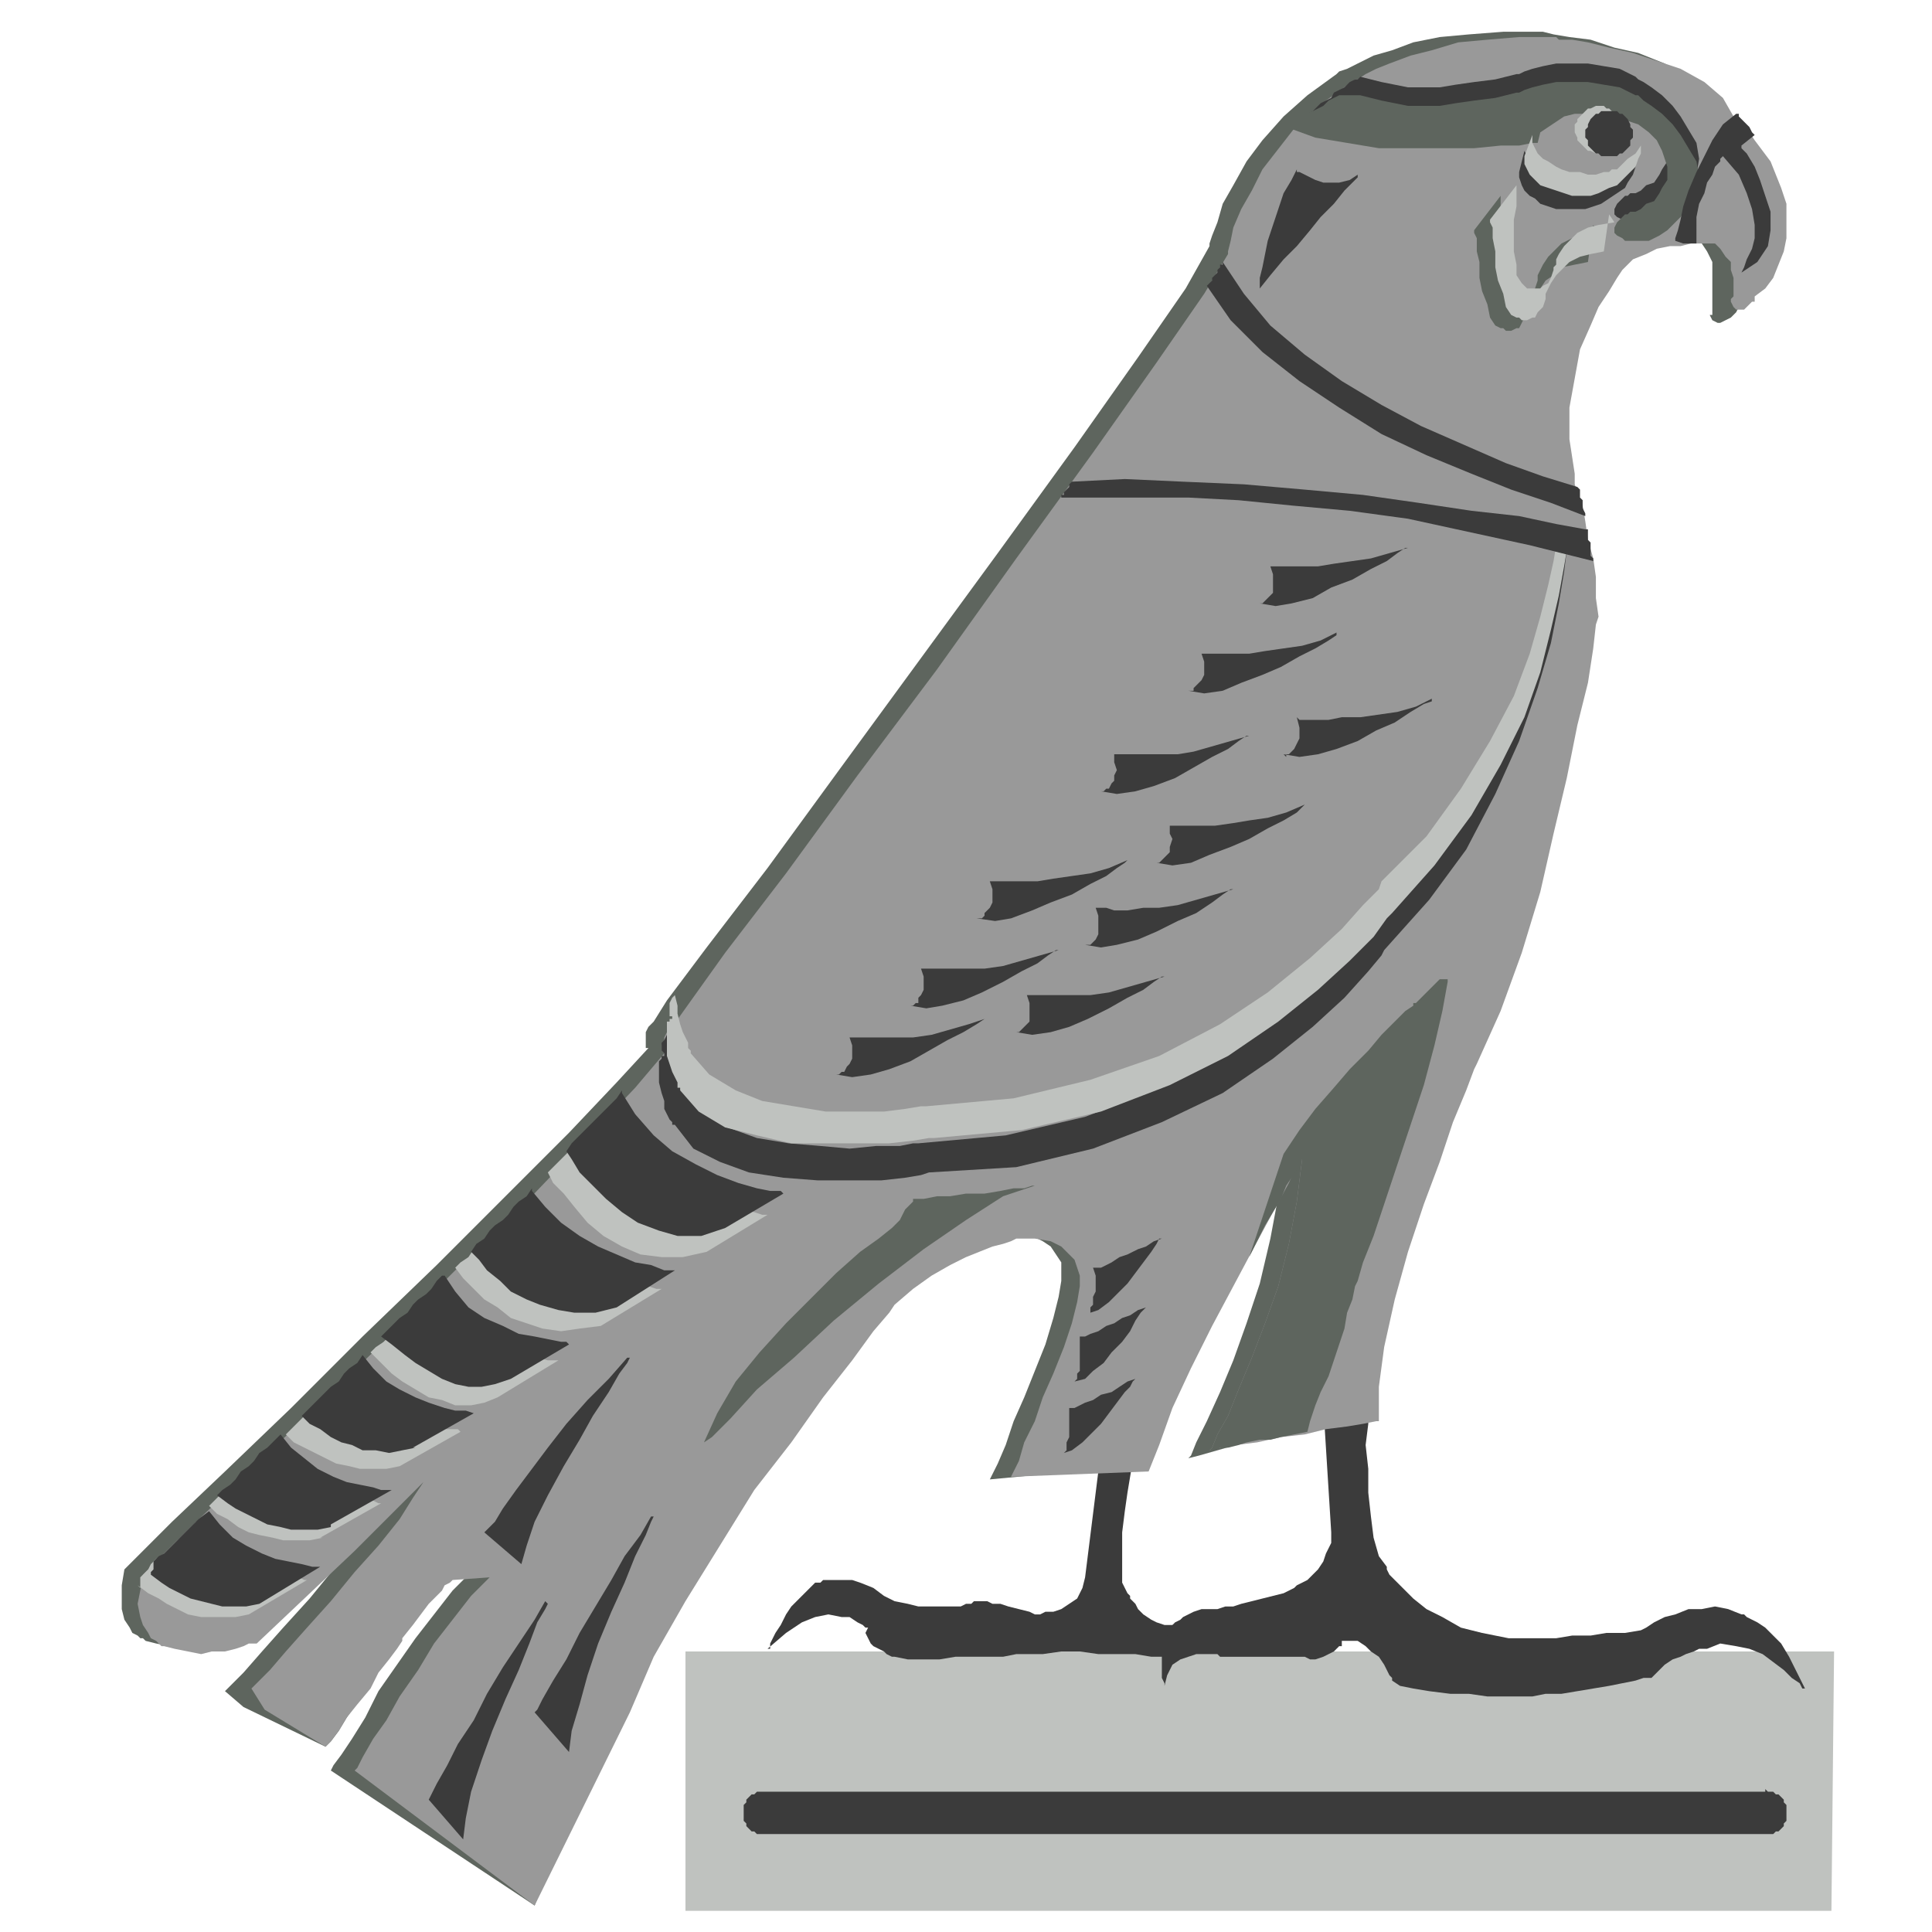
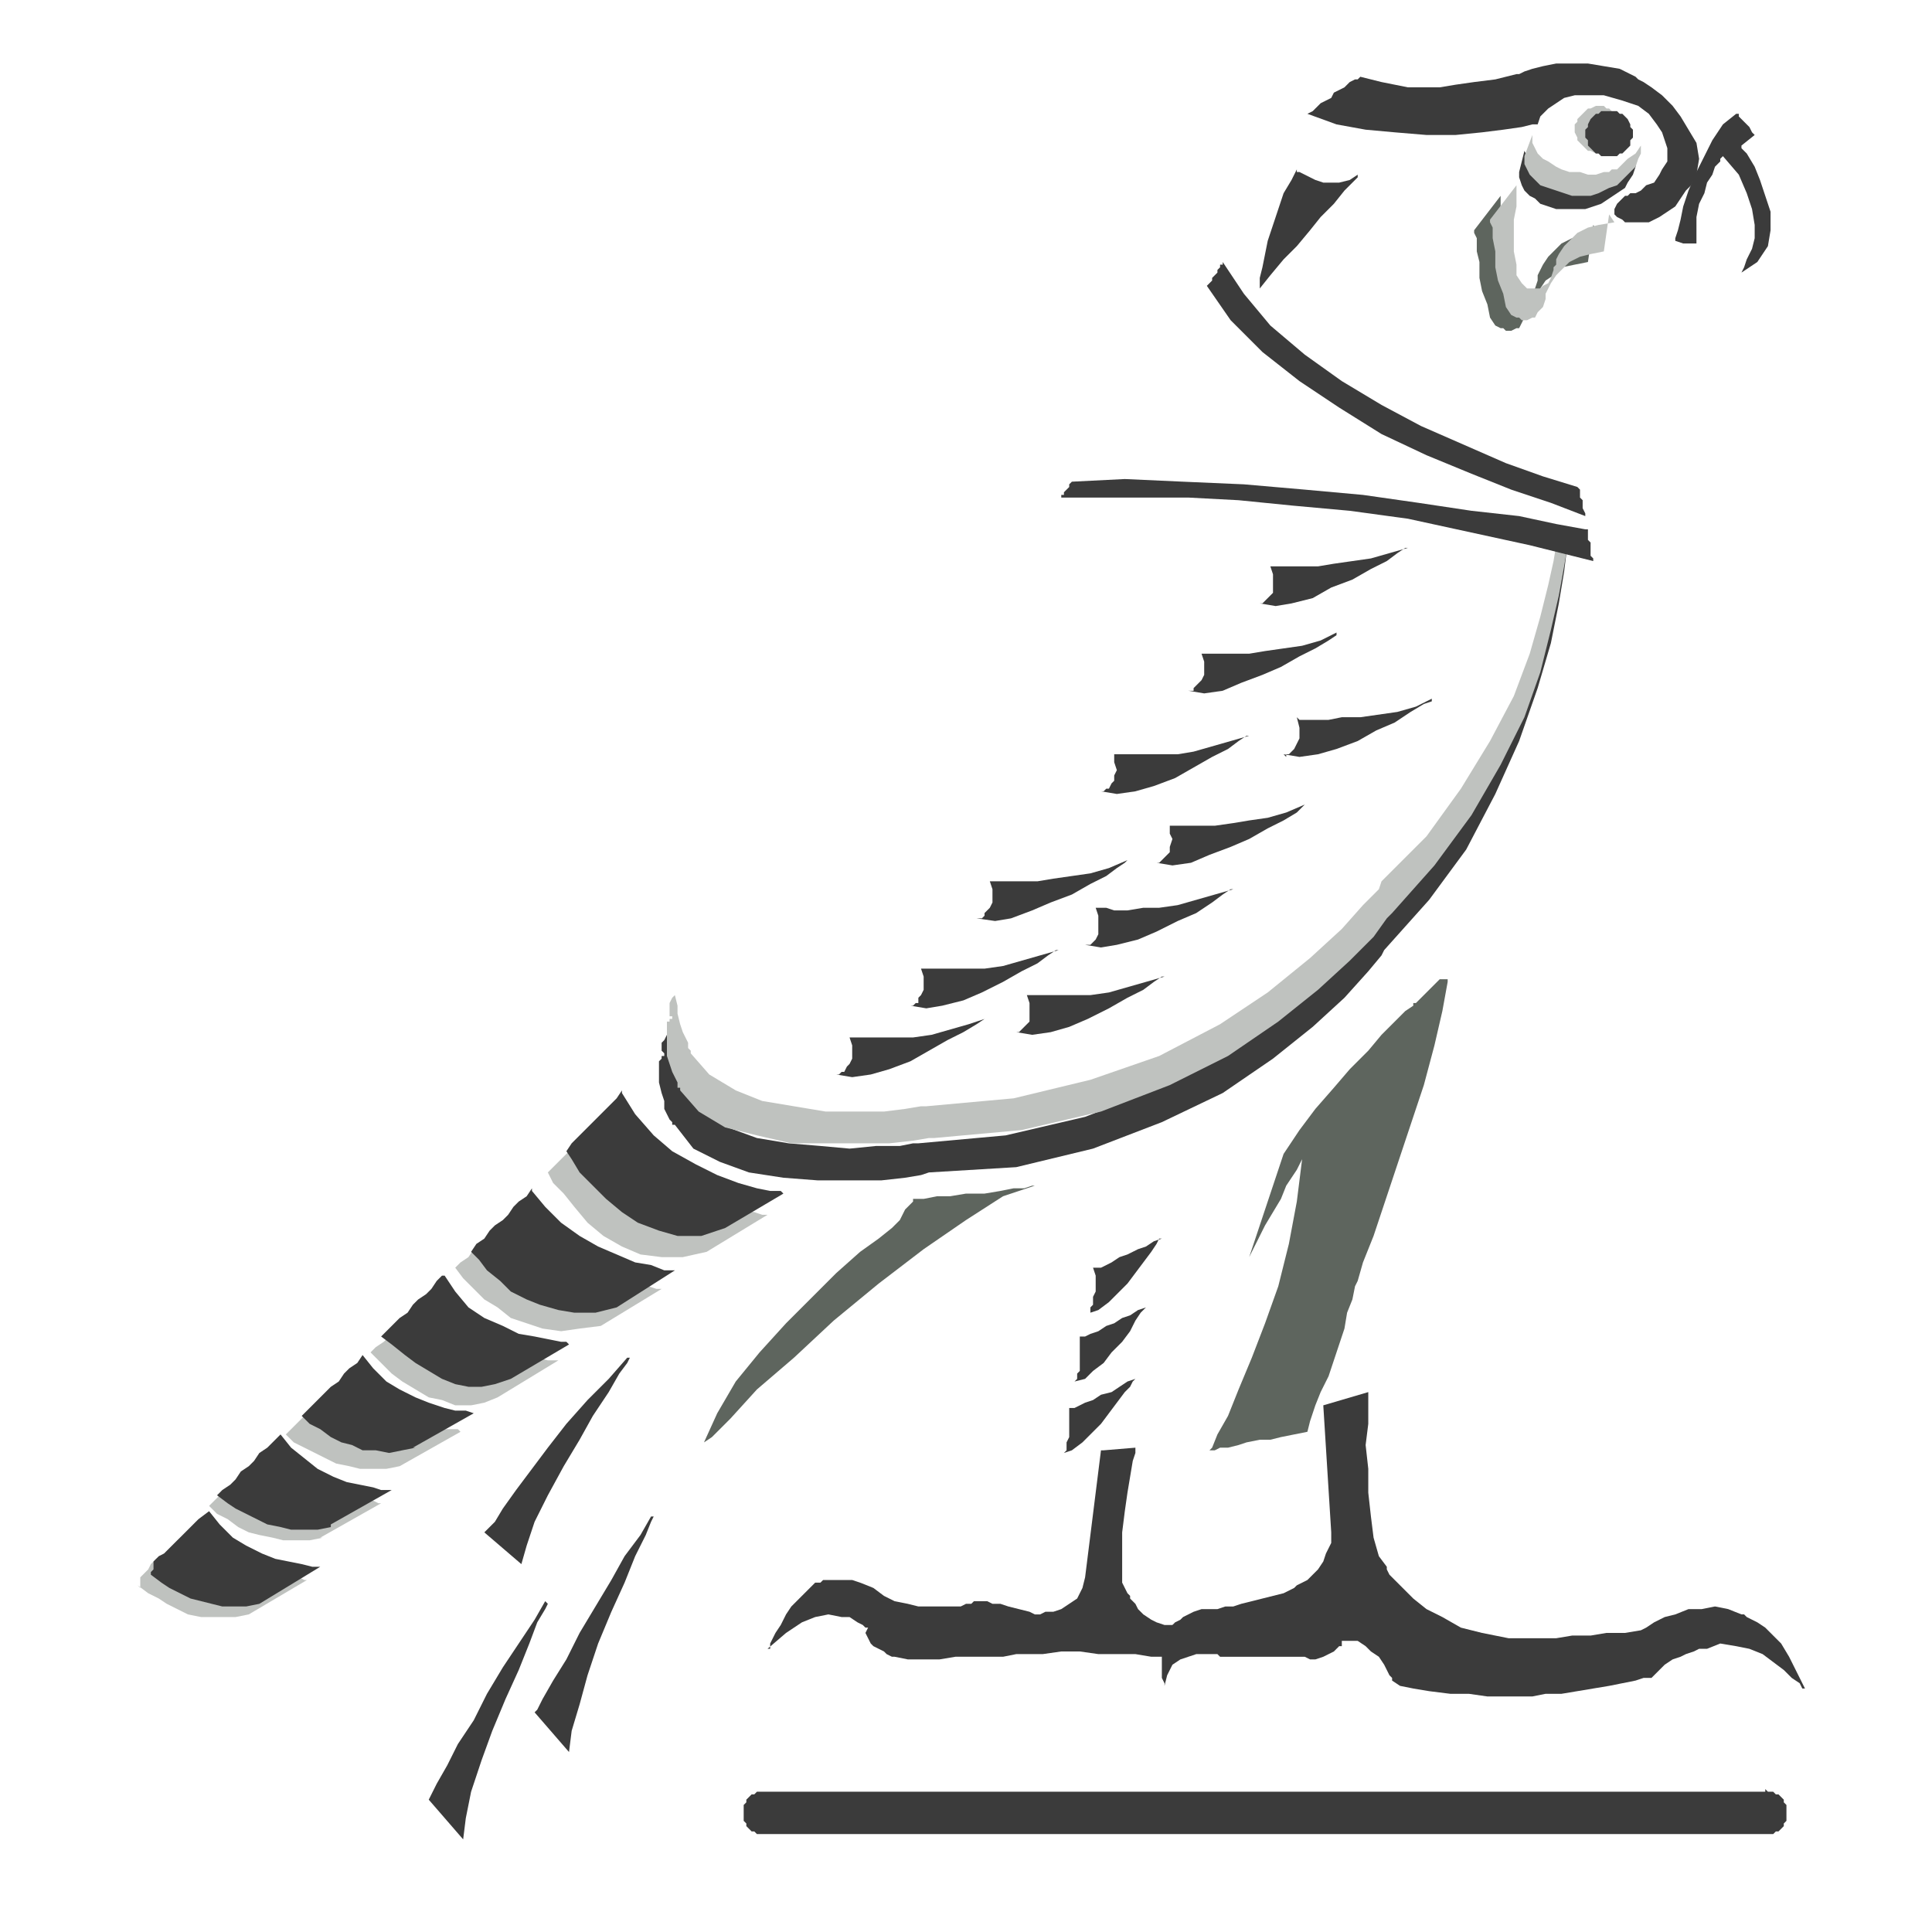
<svg xmlns="http://www.w3.org/2000/svg" fill-rule="evenodd" height="97.333" preserveAspectRatio="none" stroke-linecap="round" viewBox="0 0 730 730" width="97.333">
  <style>.pen1{stroke:none}.brush2{fill:#bfc2bf}.brush3{fill:#3b3b3b}.brush4{fill:#5e655e}</style>
-   <path class="pen1 brush2" fill-rule="nonzero" d="m692 722 1-98H259v98h434z" />
  <path class="pen1 brush3" fill-rule="nonzero" d="m416 548-6 48-1 4-2 4-3 2-3 2-3 1h-3l-2 1h-2l-2-1-4-1-4-1-3-1h-3l-2-1h-5l-1 1h-2l-2 1h-16l-4-1-5-1-4-2-4-3-5-2-3-1h-11l-1 1h-2l-3 3-3 3-3 3-2 3-2 4-2 3-1 2-1 2v2h-1l7-6 6-4 5-2 5-1 5 1h3l3 2 2 1 1 1h1l-1 2 1 2 1 2 1 1 2 1 2 1 1 1 2 1h1l5 1h12l6-1h18l5-1h10l7-1h7l7 1h14l6 1h8l1-12h-4l-3-1-2-1-3-2-2-2-1-2-2-2v-1l-1-1-2-4v-19l1-8 1-7 1-6 1-6 1-3v-2l-12 1z" />
  <path class="pen1 brush3" fill-rule="nonzero" d="m500 531 3 48v4l-2 4-1 3-2 3-2 2-2 2-2 1-2 1-1 1-4 2-4 1-4 1-4 1-4 1-3 1h-3l-3 1h-6l-3 1-2 1-2 1-1 1-2 1-1 1-1 1-1 3-1 3-1 3v10l1 2v1l1-4 2-4 3-2 3-1 3-1h8l1 1h32l2 1h2l3-1 2-1 2-1 1-1 1-1h1v-2h6l3 2 2 2 3 2 2 3 1 2 1 2 1 1v1l3 2 5 1 6 1 8 1h7l7 1h17l5-1h6l6-1 6-1 6-1 5-1 5-1 3-1h3l3-3 2-2 3-2 3-1 2-1 3-1 2-1h3l5-2 6 1 5 1 5 2 4 3 4 3 3 3 3 2 1 2h1l-3-6-3-6-3-5-3-3-3-3-3-2-2-1-2-1-1-1h-1l-5-2-5-1-5 1h-5l-5 2-4 1-4 2-3 2-2 1-6 1h-7l-6 1h-7l-6 1h-18l-10-2-8-2-7-4-6-3-5-4-4-4-3-3-2-2-1-2v-1l-3-4-2-7-1-8-1-9v-9l-1-9 1-8v-12l-17 5z" />
-   <path class="pen1 brush4" fill-rule="nonzero" d="m660 113 4-3 2-5 2-5 1-5V81l-1-4v-3l-2-5-2-5-2-5-3-4-2-4-3-3-2-3-2-2-1-1-5-7-7-6-8-5-10-4-9-2-9-3-8-1-6-1-4-1h-15l-13 1-11 1-10 2-8 3-7 2-6 3-4 2-3 1-1 1-11 8-9 8-8 9-6 8-5 9-4 7-2 7-2 5-1 3v1l-9 16-18 26-24 34-29 40-30 41-30 41-27 37-23 30-15 20-5 8-2 2-1 2v6h1l-12 13-18 19-23 23-27 27-28 27-27 27-25 24-20 19-13 13-5 5-1 6v9l1 4 2 3 1 2 2 1 1 1h1l1 1 4 1 5 1h14l4-1 3-1 3-1h1l1-1 37-35 26-25-3 6-7 8-8 10-9 11-9 11-10 11-8 9-7 8-5 5-2 2 7 6 31 15 2-2 3-4 3-5 4-6 4-6 4-7 4-5 2-5 2-3 1-1 2-4 2-4 2-3 1-3 2-2 1-2 1-1 1-1v-1l14-1-7 7-7 9-7 9-7 10-7 10-5 10-5 8-4 6-3 4-1 2 77 51 29-76 10-20 11-22 13-21 14-20 13-19 12-17 11-14 9-11 5-7 2-2 7-6 7-5 7-4 6-3 5-3 5-1 4-2h3l2-1h8l5 1 4 2 3 2 2 3 2 3v7l-1 6-2 8-3 10-4 10-4 10-4 9-3 9-3 7-2 4-1 2 53-5 4-11 5-13 7-15 8-16 8-16 8-14 7-14 6-10 4-7 1-2-2 16-3 16-4 17-5 15-5 14-5 12-5 11-4 8-2 5-1 1 4-1 7-2 7-2 9-2 9-2 9-2 8-2 7-2 4-1h1v-13l2-15 4-18 6-18 5-18 6-17 6-14 4-12 3-8 2-3 8-20 8-21 7-23 6-22 5-21 4-20 3-16 2-13 1-9 1-3v-7l-1-7-1-8-1-7-2-7-1-6-1-5-1-4-1-2v-1l-2-13v-12l2-12 3-10 3-9 4-7 3-7 3-4 2-3 1-1 4-3 4-2 4-2 5-1 4-1h13l2 2 2 3 2 4v20h-1l1 2 2 1h1l2-1 2-1 2-2 1-2 2-1 1-1z" />
-   <path class="pen1" fill-rule="nonzero" style="fill:#999" d="m663 112 4-3 3-4 2-5 2-5 1-5V77l-2-6-2-5-2-5-3-4-3-4-2-3-2-3-2-2-1-1h-1l-4-7-7-6-9-5-9-3-9-3-9-2-8-2-6-1h-5l-1-1h-14l-12 1-11 1-10 3-8 2-8 3-5 2-4 2-3 2h-1l-11 8-10 8-7 9-7 9-4 8-4 7-3 7-1 5-1 4v1l-9 15-18 26-24 34-29 40-30 42-30 40-27 37-23 30-15 21-5 7-2 2-1 2v2l-1 1v2l1 1-11 13-18 19-23 24-27 26-28 28-27 26-25 24-20 19-13 13-5 5-1 6-1 5 1 5 1 3 2 3 1 2 2 1 1 1 1 1h1l4 1 5 1 5 1 4-1h5l4-1 3-1 2-1h3l37-35 26-26-4 6-5 8-8 10-9 10-9 11-9 10-8 9-6 7-5 5-2 2 5 8 23 14 2-2 3-4 3-5 4-5 5-6 3-6 4-5 3-4 2-3v-1l4-5 3-4 3-4 3-3 2-2 1-2 2-1 1-1 14-1-7 7-7 9-7 9-6 10-7 10-5 9-5 7-4 7-2 4-1 1 68 51 36-73 9-21 12-21 13-21 13-21 14-18 12-17 11-14 8-11 6-7 2-3 7-6 7-5 7-4 6-3 5-2 5-2 4-1 3-1 2-1h7l6 1 4 2 3 3 2 2 1 3 1 3v4l-1 6-2 8-3 9-4 10-4 9-3 9-4 8-2 7-2 4-1 2 52-2 4-10 5-14 7-15 8-16 8-15 8-15 7-13 6-11 3-7 2-2-2 16-3 16-4 16-5 14-5 13-5 12-4 10-4 7-2 5-1 1 4-1 6-1 8-1 9-2 9-1 8-2 8-1 6-1 5-1h1v-13l2-15 4-18 5-18 6-18 6-16 5-15 5-12 3-8 1-2 9-20 8-22 7-23 5-22 5-21 4-20 4-16 2-13 1-9 1-3-1-7v-8l-1-7-2-7-1-7-1-6-2-5-1-3v-4l-2-13v-12l2-11 2-11 4-9 3-7 4-6 3-5 2-3 1-1 3-3 5-2 4-2 5-1h4l4-1h9l2 2 2 3 2 2v3l1 3v7l-1 1v1l1 2 1 1h3l1-1 1-1 1-1h1v-1z" />
  <path class="pen1 brush3" fill-rule="nonzero" d="m618 29-6-3-6-1-6-1h-12l-5 1-4 1-3 1-2 1h-1l-8 2-8 1-7 1-6 1h-12l-5-1-5-1-4-1-4-1-1 1h-1l-2 1-2 2-2 1-2 1-1 2-2 1-2 1-2 2-1 1-2 1 11 4 11 2 11 1 12 1h11l10-1 8-1 7-1 4-1h2l1-3 3-3 3-2 3-2 4-1h11l7 2 6 2 4 3 3 4 2 3 1 3 1 3v5l-2 3-1 2-2 3-3 1-2 2-2 1h-2l-1 1h-1l-3 3-1 2v2l1 1 2 1 1 1h9l4-2 3-2 3-2 2-3 2-3 2-2 1-2 1-1v-1l1-6-1-6-3-5-3-5-3-4-4-4-4-3-3-2-2-1-1-1z" />
-   <path class="pen1 brush4" fill-rule="nonzero" d="m618 36-6-3-6-1-6-1h-12l-5 1-4 1-3 1-2 1h-1l-8 2-8 1-7 1-6 1h-12l-5-1-5-1-4-1-4-1h-8l-2 1-2 1-2 2-2 1-2 1-3 1-2 1-1 2-2 1-2 1 11 4 12 2 12 2h36l10-1h7l5-1h2l1-4 3-2 3-2 3-2 4-1h11l7 2 6 2 4 3 3 3 2 4 1 3 1 3v5l-2 3-1 2-2 3-3 1-2 2-2 1h-2l-1 1h-1l-3 3-1 2v2l1 1 2 1 1 1h9l4-2 3-2 3-3 2-2 2-3 2-2 1-2 1-1v-1l1-6-1-6-3-5-3-5-3-4-4-4-4-3-3-2-2-2h-1z" />
  <path class="pen1 brush2" fill-rule="nonzero" d="m604 57 2 1 1-1h1l1-1 1-1 1-1 1-1v-1l1-2v-3l-1-1v-1l-1-1-1-1-1-1-1-1h-1l-1-1h-3l-2 1h-1l-1 1-1 1-1 1-1 1v1l-1 1v3l1 2v1l1 1 1 1 1 1 1 1h1l2 1h1z" />
  <path class="pen1 brush3" fill-rule="nonzero" d="M608 59h3l1-1h1l1-1 1-1 1-1v-2l1-1v-3l-1-1v-1l-1-2-1-1-1-1h-1l-1-1h-6l-1 1h-1l-1 1-1 1-1 2v1l-1 1v3l1 1v2l1 1 1 1 1 1h1l1 1h3zm10 2-3 2-2 2-2 2-1 1-1 1-2 1-1 1h-15l-3-1-3-1-2-2-2-2-2-1-1-3-1-2-1-2-2 8v2l1 3 1 2 2 2 2 1 2 2 3 1 3 1h11l3-1 3-1 3-2 3-2 3-2 1-2 2-3 1-3v-2z" />
  <path class="pen1 brush2" fill-rule="nonzero" d="m620 55-2 3-3 2-1 1-2 2-1 1h-2l-1 1h-2l-3 1h-3l-3-1h-4l-3-1-2-1-3-2-2-1-2-2-1-2-1-2v-3l-3 8v3l1 2 1 2 2 2 2 2 3 1 3 1 3 1 3 1h7l3-1 4-2 3-1 2-2 3-3 2-2 1-3 1-2v-3z" />
  <path class="pen1 brush4" fill-rule="nonzero" d="m602 85-2 14-5 1-5 1-3 3-3 2-2 3-2 2-1 2-1 2v2l-2 3-1 2-1 2h-1l-2 1h-2l-1-1h-1l-2-1-2-3-1-5-2-5-1-5v-6l-1-4v-5l-1-2v-1l10-13v8l-1 5v12l1 5v4l2 3 2 2h1l1 1 2-1h1l1-1 2-1 1-2 1-3v-2l1-2 1-2 2-3 2-2 3-3 4-2 4-1 6-1z" />
  <path class="pen1 brush2" fill-rule="nonzero" d="m608 81-2 14-5 1-4 1-4 2-3 3-2 2-2 3-1 2-1 2v2l-1 3-2 2-1 2h-1l-2 1h-2l-1-1h-1l-2-1-2-3-1-5-2-5-1-5v-6l-1-5v-4l-1-2v-1l10-13v8l-1 5v12l1 5v4l2 3 2 2h5l1-1 2-1 1-2 1-3v-1l1-1v-2l1-2 2-3 2-2 3-3 4-2 4-1 6-1z" />
  <path class="pen1 brush3" fill-rule="nonzero" d="m656 43-5 4-4 6-3 6-3 6-3 7-2 6-1 5-1 4-1 3v1l3 1h5V82l1-5 2-4 1-4 2-3 1-3 2-2v-1l1-1 6 7 3 7 2 6 1 6v5l-1 4-2 4-1 3-1 2 6-4 4-6 1-6v-7l-2-6-2-6-2-5-3-5-2-2v-1l5-4-1-1-1-2-1-1-1-1-1-1-1-1v-1h-1zm-60 141-13-4-14-5-16-7-16-7-15-8-15-9-14-10-13-11-10-12-8-12v1h-1v1l-1 1v1l-1 1-1 1v1l-1 1-1 1 9 13 12 12 14 11 15 10 16 10 17 8 17 7 15 6 15 5 13 5v-1l-1-2v-3l-1-1v-3zm-5 17v3l-1 7-3 11-3 14-6 17-7 18-9 19-11 20-14 19-17 18-2 2-5 7-8 9-12 11-16 13-19 12-22 11-26 10-30 7-33 3h-2l-5 1h-9l-10 1-11-1-12-1-12-2-11-4-9-6-7-9-1-2-1-1-1-2v-3l-1-3-1-3-1-4v-4l-1 2-1 2-1 1v3l1 1v1h-1v1l-1 1v8l1 4 1 3v3l1 2 1 2 1 1v1h1l7 9 10 5 11 4 13 2 13 1h24l9-1 6-1 3-1 33-2 29-7 26-10 23-11 19-13 15-12 12-11 9-10 5-6 1-2 17-19 14-19 11-21 9-20 7-20 5-17 3-15 2-12 1-8v-3l-1-3z" />
  <path class="pen1 brush2" fill-rule="nonzero" d="m587 204 1 2-1 6-2 9-3 12-4 14-6 16-9 17-11 18-13 18-17 17-1 3-6 6-8 9-12 11-16 13-18 12-23 12-26 9-29 7-33 3h-2l-6 1-8 1h-22l-12-2-12-2-10-4-10-6-7-8v-1l-1-1v-2l-1-2-1-2-1-3-1-4v-3l-1-4-1 1-1 2v5h1v1h-1v1h-1v13l1 3 1 3 1 2 1 2v2h1v1l7 8 10 6 12 3 13 3h37l9-1 6-1h2l33-3 30-7 26-10 22-11 19-13 15-12 12-11 9-9 5-7 2-2 16-18 14-19 11-19 9-18 6-17 4-16 3-13 2-11 1-6v-3l-4-1zM228 421l-1 2-2 2-3 2-2 2-2 3-2 2-2 2-2 2-3 3-2 2 2 4 4 4 4 5 5 6 6 5 7 4 7 3 8 1h8l9-2 23-14h-2l-3-1-6-1-7-2-8-3-8-3-8-5-8-6-6-8-6-9z" />
  <path class="pen1 brush3" fill-rule="nonzero" d="m235 412-2 3-2 2-2 2-2 2-2 2-2 2-3 3-2 2-2 2-2 3 2 3 3 5 5 5 5 5 6 5 6 4 8 3 7 2h9l9-3 22-13-1-1h-4l-5-1-7-2-8-3-8-4-9-5-7-6-7-8-5-8z" />
  <path class="pen1 brush2" fill-rule="nonzero" d="m195 456-2 3-2 2-2 2-3 2-2 3-2 2-3 2-2 3-3 2-2 2 3 4 4 4 4 4 5 3 5 4 6 2 6 2 7 1 7-1 8-1 23-14h-2l-3-1-4-1-6-2-7-2-7-3-8-4-7-5-6-6-5-7z" />
  <path class="pen1 brush3" fill-rule="nonzero" d="m201 449-2 3-3 2-2 2-2 3-2 2-3 2-2 2-2 3-3 2-2 3 3 3 3 4 5 4 4 4 6 3 5 2 7 2 6 1h8l8-2 22-14h-4l-5-2-6-1-7-3-7-3-7-4-7-5-6-6-5-6z" />
  <path class="pen1 brush2" fill-rule="nonzero" d="m163 488-2 3-2 2-3 3-2 2-2 2-3 2-2 3-2 2-3 2-2 2 4 4 4 4 4 3 5 3 5 3 5 1 5 2h6l5-1 5-2 23-14h-4l-4-1-5-1-6-2-7-2-6-3-6-5-5-5-5-6z" />
  <path class="pen1 brush3" fill-rule="nonzero" d="m167 482-2 2-2 3-2 2-3 2-2 2-2 3-3 2-2 2-2 2-3 3 4 3 5 4 4 3 5 3 5 3 5 2 5 1h5l5-1 6-2 22-13-1-1h-2l-5-1-5-1-6-1-6-3-7-3-6-4-5-6-4-6z" />
  <path class="pen1 brush2" fill-rule="nonzero" d="m151 554 23-13-1-1h-6l-5-1-5-2-6-2-6-3-5-3-5-5-3-5-3 2-2 3-3 2-2 2-2 3-3 2-2 2-2 2-3 3-2 2 3 3 4 2 4 2 4 2 4 2 5 1 4 1h10l5-1zm-30 27 23-13h-1l-2-1h-4l-4-1-5-2-6-2-5-3-5-3-5-4-4-6-3 3-2 2-3 3-2 2-3 3-2 2-3 2-2 2-2 2-2 2 3 3 4 2 4 3 4 2 4 1 5 1 4 1h10l5-1zm-69 18 4 3 4 2 3 2 4 2 4 2 5 1h13l5-1 22-13h-1l-2-1h-4l-4-1-5-1-6-2-5-3-6-4-5-4-4-6-3 4-4 3-3 3-2 2-3 2-2 2-1 2-1 1-1 1-1 1v4z" />
  <path class="pen1 brush3" fill-rule="nonzero" d="m57 595 4 3 3 2 4 2 4 2 4 1 4 1 4 1h9l5-1 23-14h-3l-4-1-5-1-5-1-5-2-6-3-5-3-5-5-4-5-4 3-3 3-3 3-3 3-2 2-2 2-2 1-1 1-1 1v3l-1 1v1z" />
  <path class="pen1 brush4" fill-rule="nonzero" d="M534 379v1l-3 2-4 4-5 5-5 6-7 7-6 7-7 8-6 8-6 9-13 39 3-6 3-6 3-5 3-5 2-5 2-3 2-3 1-2 1-2-2 16-3 16-4 16-5 14-5 13-5 12-4 10-4 7-2 5-1 1h2l2-1h3l4-1 3-1 5-1h4l4-1 5-1 5-1 1-4 2-6 2-5 3-6 2-6 2-6 2-6 1-6 2-5 1-5 1-2 2-7 4-10 4-12 5-15 5-15 5-15 4-15 3-13 2-11v-1h-3l-1 1-2 2-3 3-3 3zm-143 69-12 4-14 9-16 11-17 13-17 14-15 14-14 12-10 11-7 7-3 2 5-11 7-12 9-11 10-11 10-10 9-9 9-8 7-5 5-4 1-1 2-2 1-2 1-2 1-1 1-1 1-1v-1h4l5-1h5l6-1h7l6-1 5-1h4l3-1h1z" />
  <path class="pen1 brush3" fill-rule="nonzero" d="m599 200-11-2-14-3-18-2-20-3-21-3-22-2-23-2-23-1-22-1-20 1-1 1v1l-1 1-1 1v1h-1v1h48l19 1 20 2 22 2 22 3 23 5 23 5 24 6v-1l-1-1v-5l-1-1v-4zM125 576l23-13h-4l-3-1-5-1-5-1-5-2-6-3-5-4-5-4-4-5-2 2-3 3-3 2-2 3-2 2-3 2-2 3-2 2-3 2-2 2 4 3 3 2 4 2 4 2 4 2 5 1 4 1h10l5-1zm31-29 23-13-3-1h-4l-4-1-6-2-5-2-6-3-5-3-5-5-4-5-2 3-3 2-2 2-2 3-3 2-2 2-2 2-3 3-2 2-2 2 3 3 4 2 4 3 4 2 4 1 4 2h5l5 1 5-1 5-1zm257-68 1 3v6l-1 2v3l-1 1v2l3-1 4-3 3-3 4-4 3-4 3-4 3-4 2-3 1-2h1l-3 1-3 2-3 1-4 2-3 1-3 2-2 1-2 1h-2zm-5 26v13l-1 1v2l-1 1 4-1 3-3 4-3 3-4 4-4 3-4 2-4 2-3 2-2-3 1-3 2-3 1-3 2-3 1-3 2-3 1-2 1h-2zm-4 27v11l-1 2v3l-1 1 3-1 4-3 3-3 4-4 3-4 3-4 3-4 2-2 1-2 1-1-3 1-3 2-3 2-4 1-3 2-3 1-2 1-2 1h-2v1zm-88-126 6 1 7-1 7-2 8-3 7-4 7-4 6-3 5-3 3-2-6 2-7 2-7 2-7 1h-24l1 3v5l-1 2-1 1-1 2h-1l-1 1zm28-26 6 1 6-1 8-2 7-3 8-4 7-4 6-3 4-3 3-2h1l-7 2-7 2-7 2-7 1h-24l1 3v5l-1 2-1 1v2h-1l-1 1h-1zm40 10 6 1 7-1 7-2 7-3 8-4 7-4 6-3 4-3 3-2h1l-7 2-7 2-7 2-7 1h-24l1 3v7l-1 1-1 1-1 1-1 1h-1zm26-33 6 1 6-1 8-2 7-3 8-4 7-3 6-4 4-3 3-2h1l-7 2-7 2-7 2-7 1h-6l-6 1h-5l-3-1h-4l1 3v7l-1 2-1 1-1 1h-2zm-41-10 7 1 6-1 8-3 7-3 8-3 7-4 6-3 4-3 3-2 1-1-7 3-7 2-7 1-7 1-6 1h-18l1 3v5l-1 2-1 1-1 1v1l-1 1h-1zm68-21 6 1 7-1 7-3 8-3 7-3 7-4 6-3 5-3 2-2 1-1-7 3-7 2-7 1-6 1-7 1h-17v3l1 2-1 3v2l-1 1-1 1-1 1-1 1h-1zm-21-27 6 1 7-1 7-2 8-3 7-4 7-4 6-3 4-3 3-2h1l-7 2-7 2-7 2-6 1h-24v3l1 3-1 2v2l-1 1-1 2h-1l-1 1h-1zm69-14 6 1 7-1 7-2 8-3 7-4 7-3 6-4 5-3 3-1v-1l-6 3-7 2-7 1-7 1h-7l-5 1h-11l-1-1 1 4v4l-1 2-1 2-1 1-1 1h-1v1zm-36-24 6 1 7-1 7-3 8-3 7-3 7-4 6-3 5-3 3-2v-1l-6 3-7 2-7 1-7 1-6 1h-18l1 3v5l-1 2-1 1-1 1-1 1v1h-1zm27-33 6 1 6-1 8-2 7-4 8-3 7-4 6-3 4-3 3-2h1l-7 2-7 2-7 1-7 1-6 1h-18l1 3v7l-1 1-1 1-1 1-1 1h-1zM206 605l-4 7-6 9-6 9-6 10-5 10-6 9-4 8-4 7-2 4-1 2 13 15 1-8 2-10 4-12 4-11 5-12 5-11 4-10 3-8 3-5 1-2zm40-32-4 7-6 8-5 9-6 10-6 10-5 10-5 8-4 7-2 4-1 1 13 15 1-8 3-10 3-11 4-12 5-12 5-11 4-10 4-8 2-5 1-2zm-9-60-7 8-8 8-8 9-7 9-6 8-6 8-5 7-3 5-3 3-1 1 14 12 2-7 3-9 5-10 6-11 6-10 5-9 6-9 4-7 3-4 1-2zm430 163 1 1h2l1 1h1l1 1 1 1v1l1 1v6l-1 1v1l-1 1-1 1h-1l-1 1H286l-1-1h-1l-1-1-1-1v-1l-1-1v-6l1-1v-1l1-1 1-1h1l1-1h381zM490 64l-2 4-3 5-2 6-2 6-2 6-1 5-1 5-1 4v4l4-5 5-6 5-5 5-6 4-5 5-5 4-5 3-3 2-2v-1l-3 2-4 1h-6l-3-1-2-1-2-1-2-1h-1z" />
</svg>